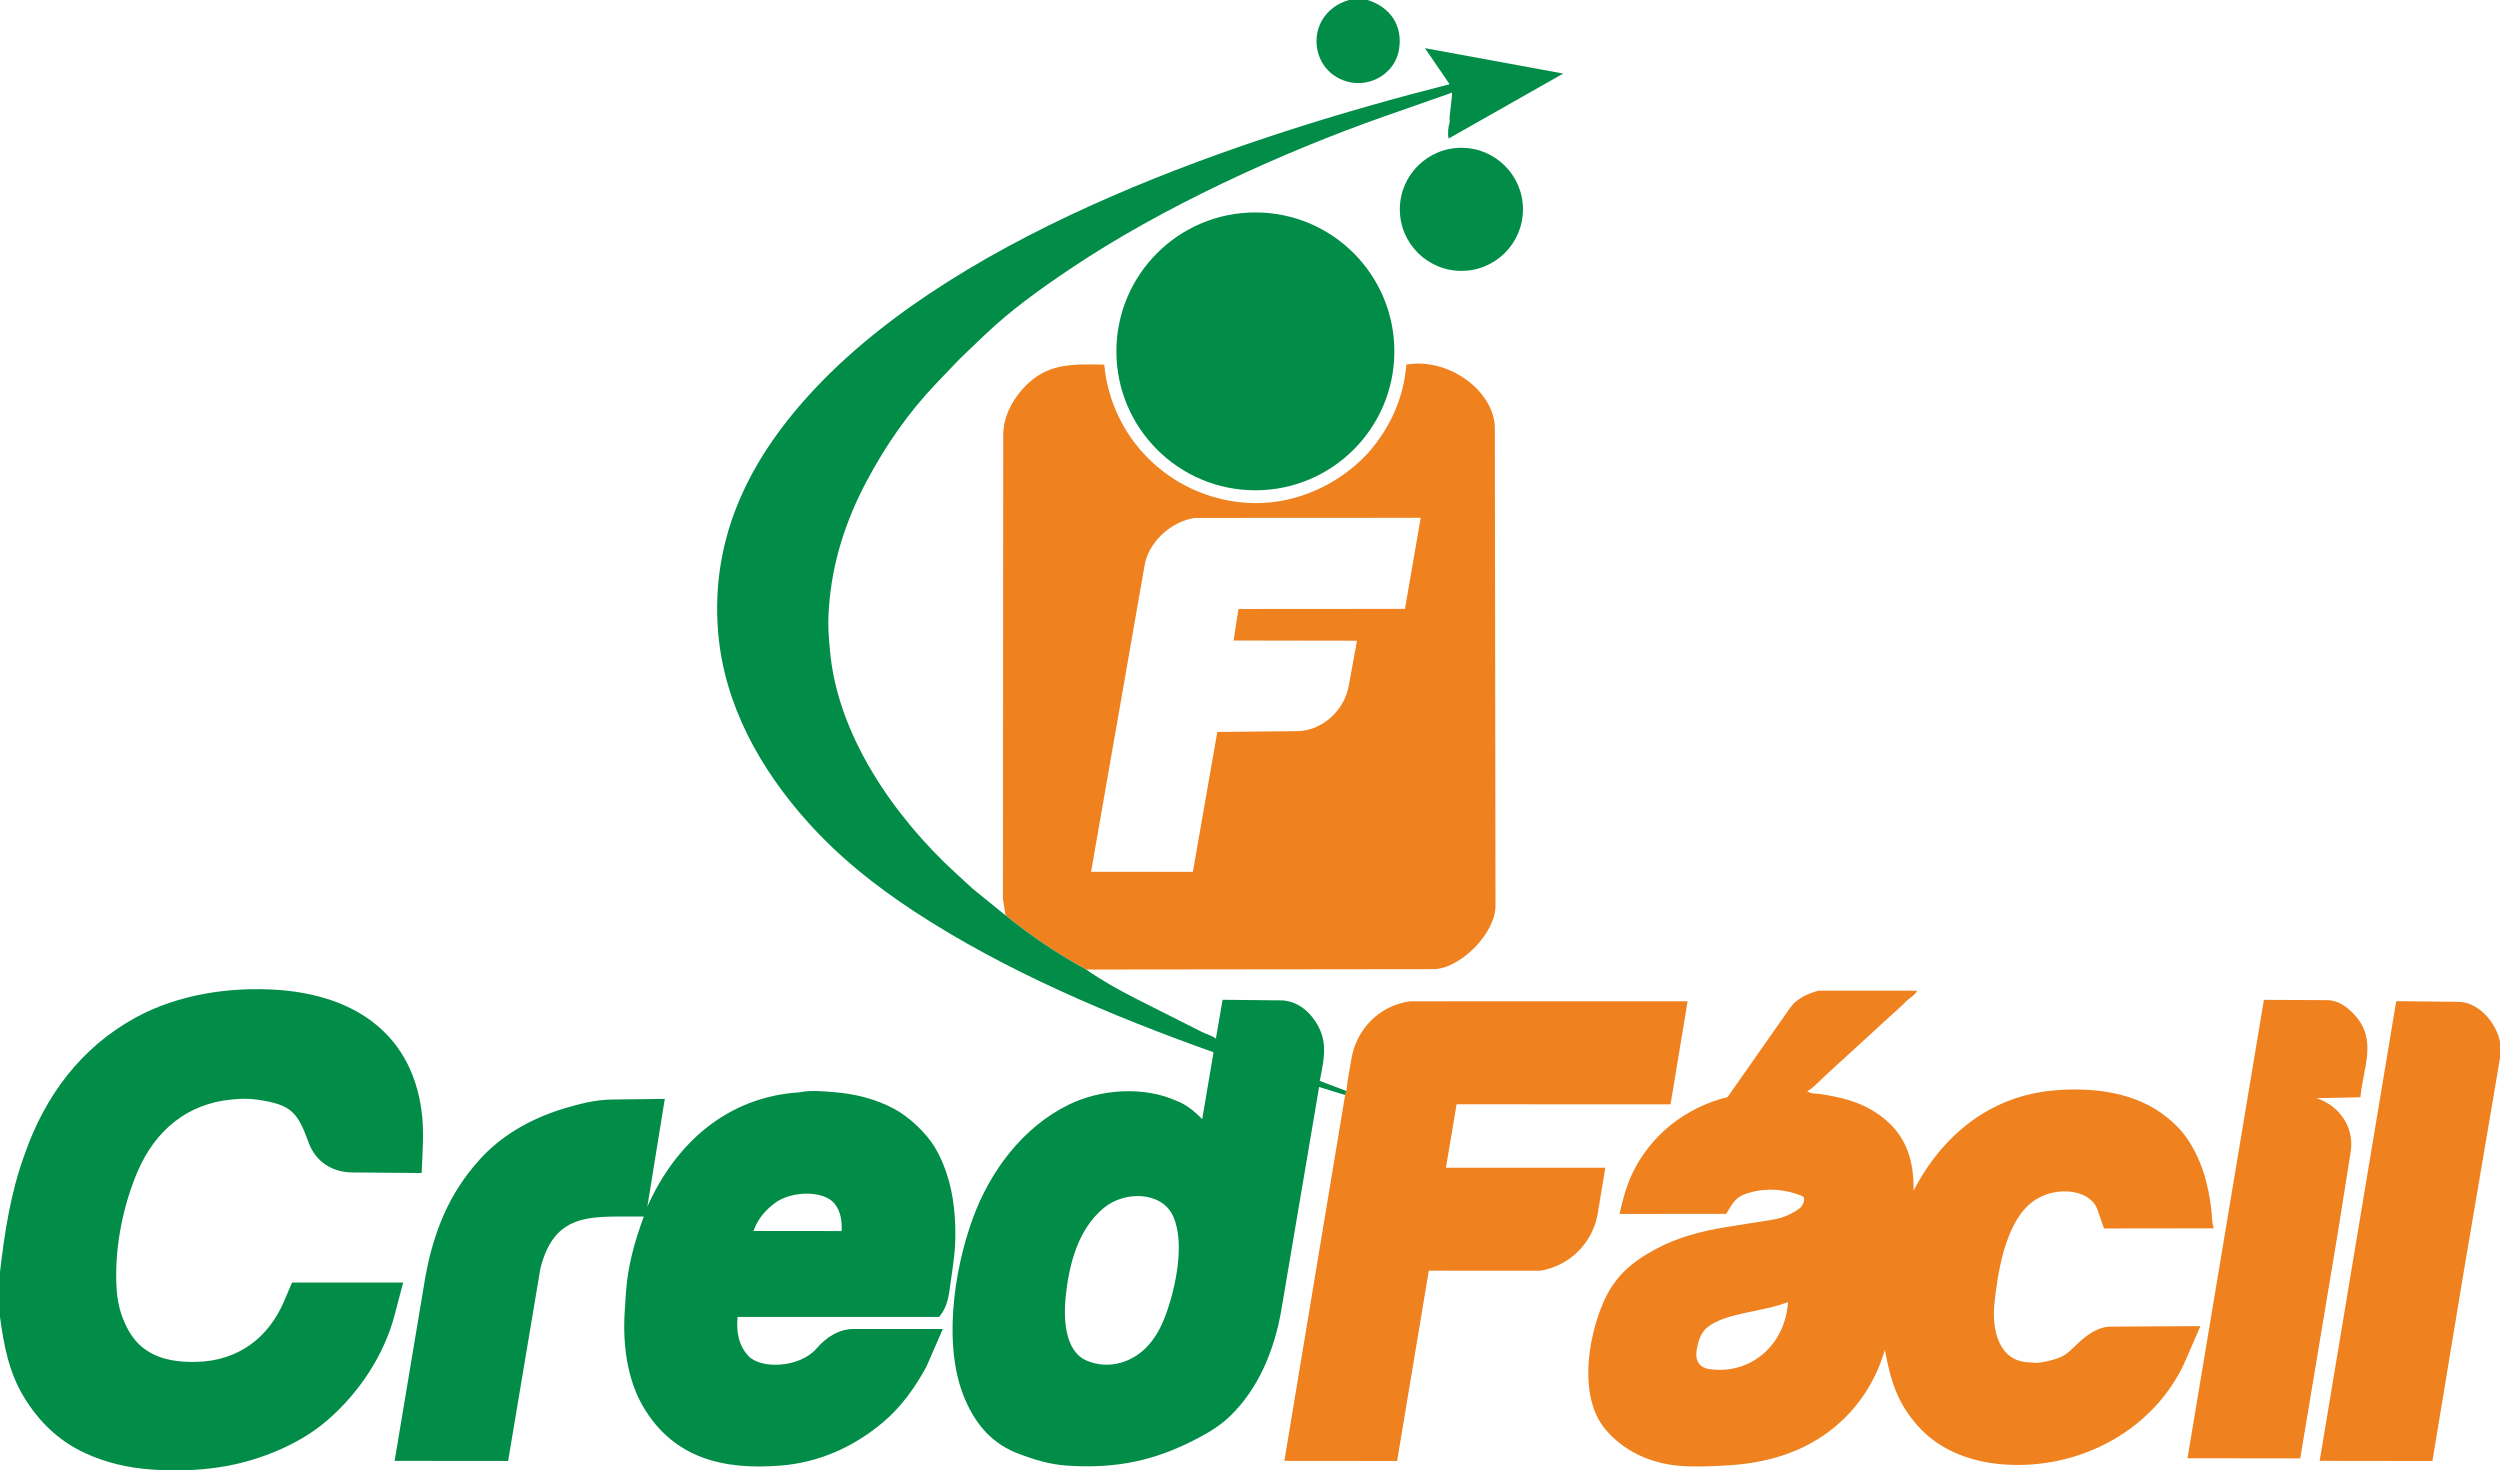
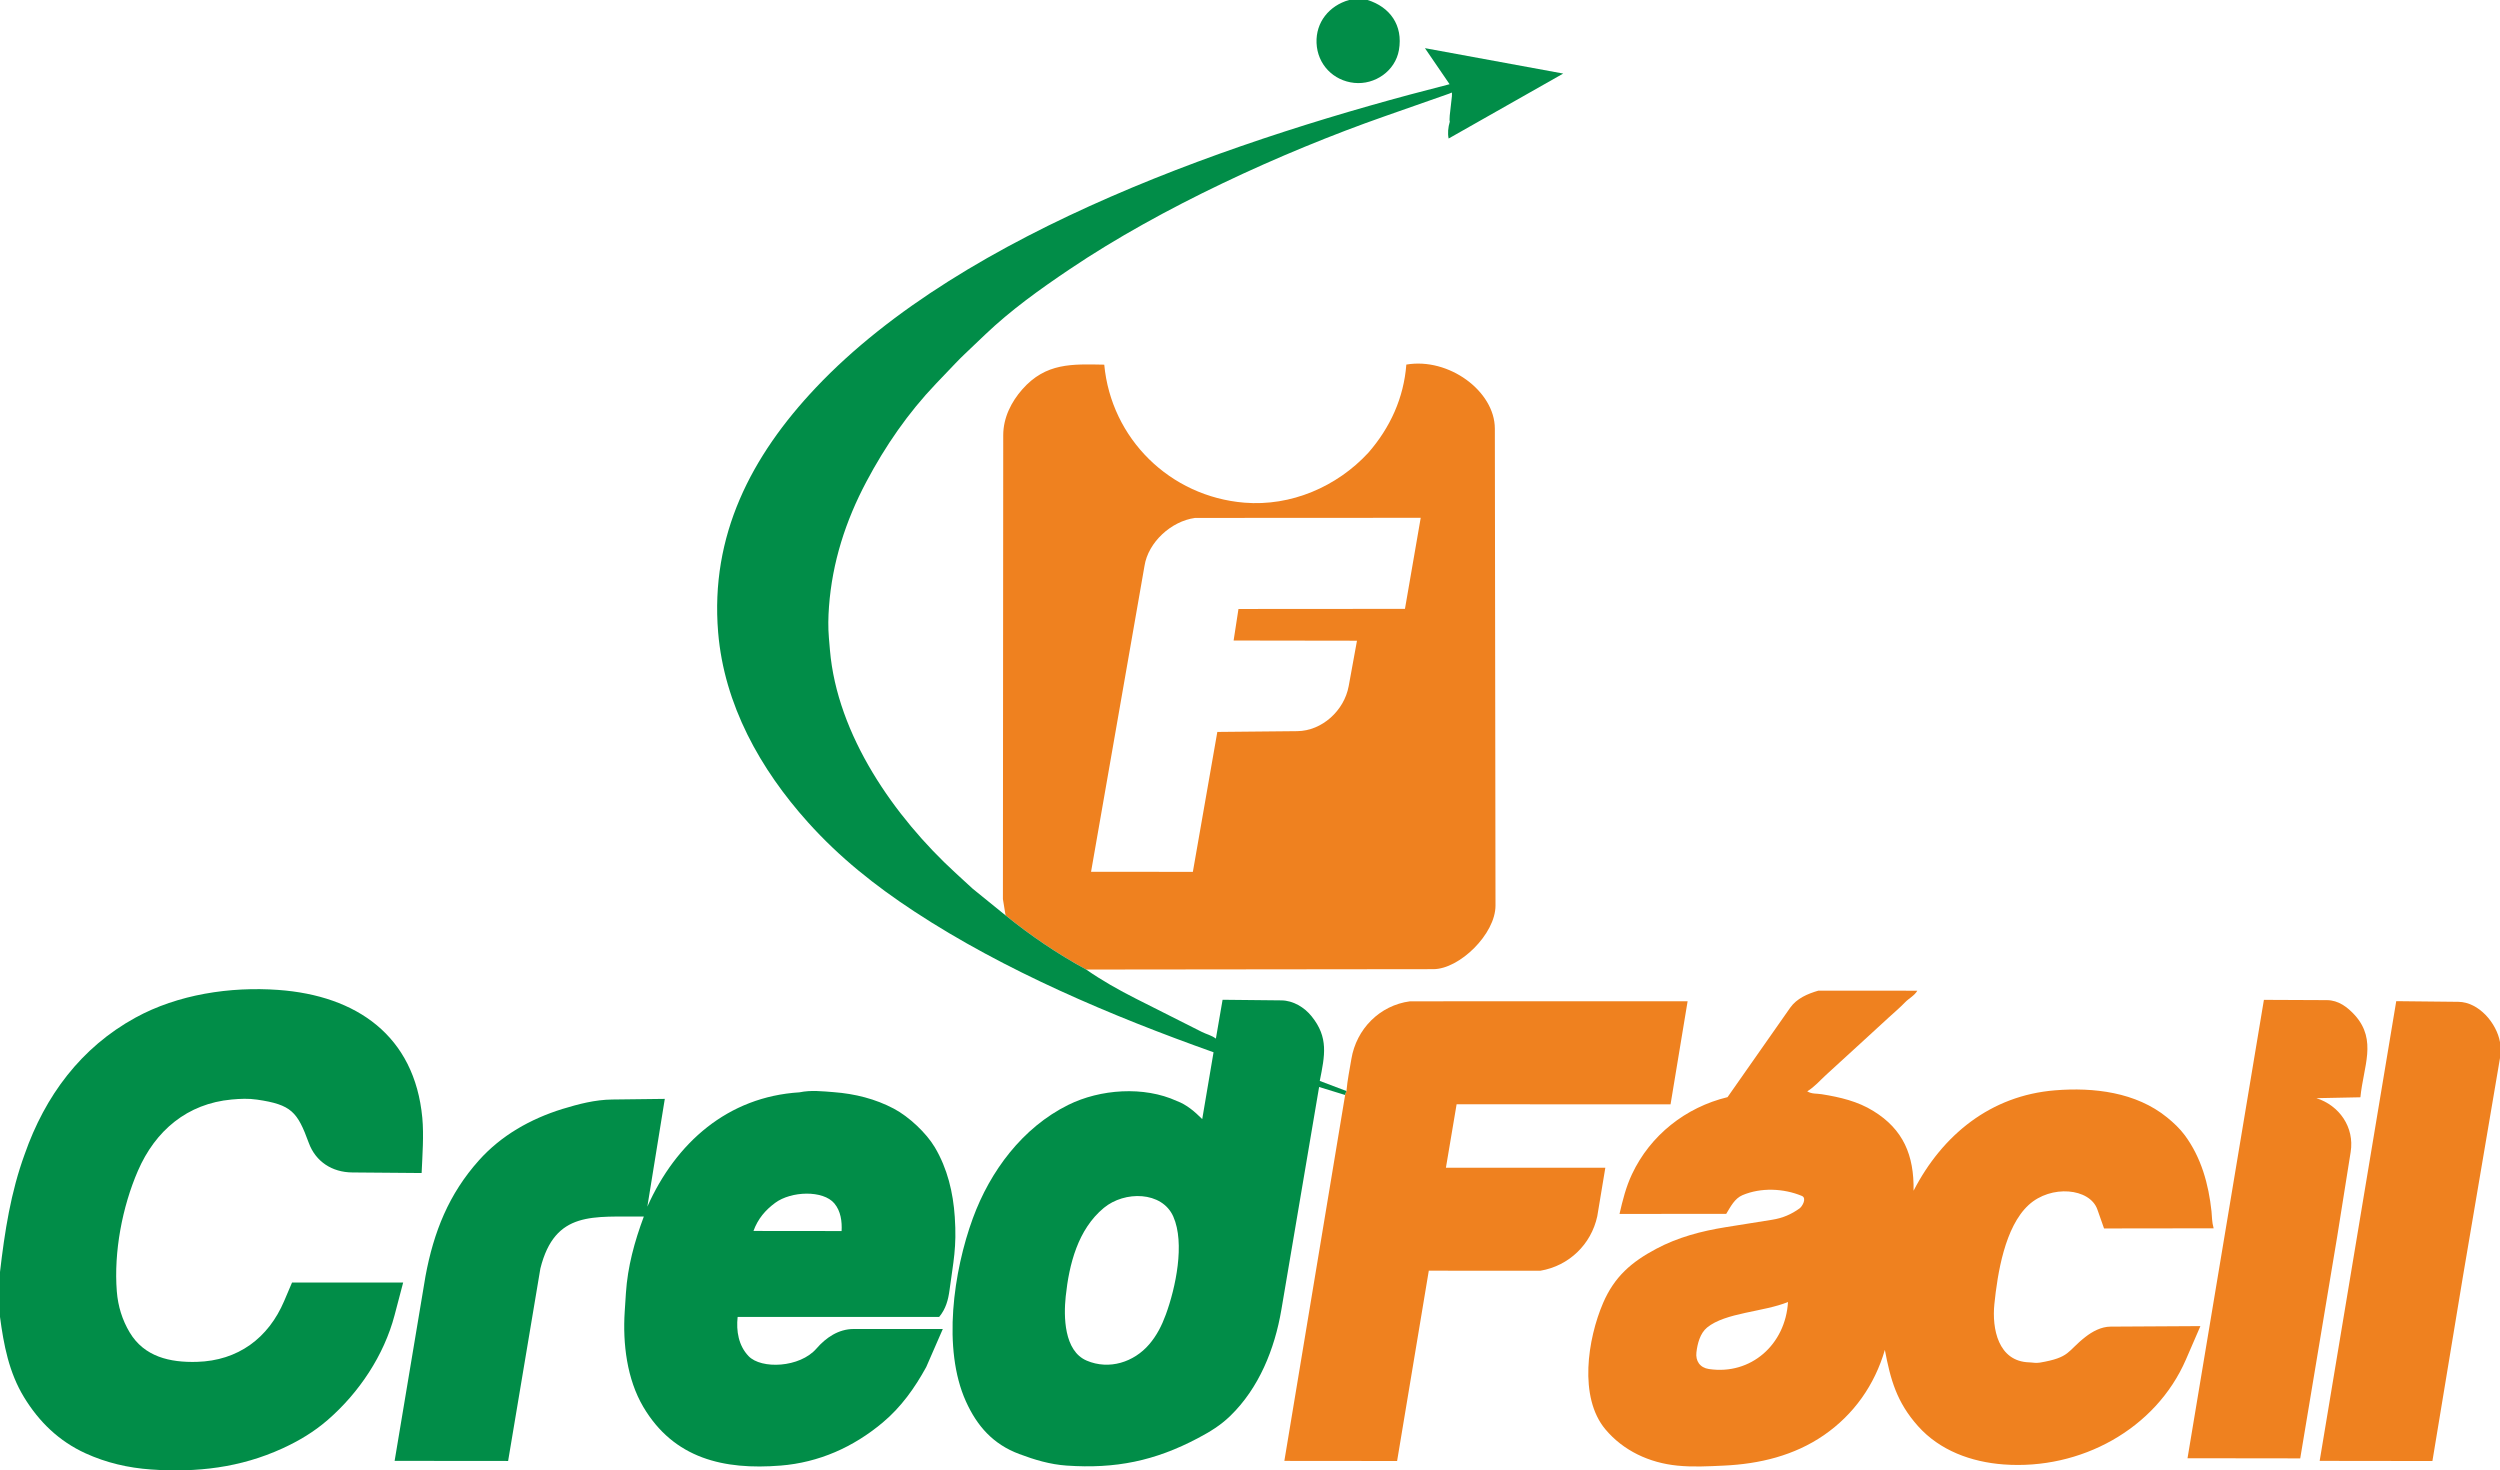
<svg xmlns="http://www.w3.org/2000/svg" id="Camada_2" data-name="Camada 2" viewBox="0 0 1890.91 1112.18">
  <defs>
    <style> .cls-1 { fill: #018d48; } .cls-2 { fill: #ef811f; } </style>
  </defs>
  <g id="Camada_1-2" data-name="Camada 1">
    <path class="cls-1" d="M1034.4,0c16.82,5.27,26.99,19.04,23.69,37.9-2.75,15.77-18.15,26.41-33.79,24.79-15.8-1.63-27.86-13.95-28.51-30.18-.63-15.63,9.47-28.19,24.62-32.52h13.99Z" />
-     <ellipse class="cls-1" cx="1105.35" cy="158.34" rx="46.57" ry="46.55" />
-     <ellipse class="cls-1" cx="949.52" cy="265.76" rx="105.12" ry="105.08" />
    <path class="cls-2" d="M821.53,733.31c-21.46-11.67-41.98-25.56-60.96-40.96l-2-12.31.24-350.83c0-13.45,6.27-25.44,14.38-34.67,17.86-20.31,37.8-19.17,62.03-18.73,5.22,55.93,49.67,99.76,106,104.39,35.15,2.89,69.91-11.97,93.75-37.78,16.56-19.02,26.78-41.44,28.73-66.67,31.98-5.5,66.91,20.03,66.95,48.44l.49,360.72c.03,21.54-27.27,48.1-47.01,48.12l-262.59.29ZM1020.08,519.08l6.29-34.47-93.31-.14,3.67-23.86,125.93-.09,11.92-68.87-170.71.09c-18.05,2.5-35.4,18.38-38.21,36.28l-40.42,231.37,77,.05,18.5-105.83,60.47-.59c18.75-.18,35.52-15.64,38.86-33.94Z" />
    <path class="cls-2" d="M1017.41,828.22c.05-1.5.93-2.23,1-3,.78-8.61,2.37-16.1,3.73-24.27,3.75-22.58,21.36-40.56,44.35-43.6l209.96-.03-12.9,77.96-161.82-.04-8.09,47.99,120.58-.02-6.11,36.78c-4.62,21.21-21.33,37.42-42.95,41.14l-84.47-.02-23.97,143.94-85.28-.08,45.97-276.74Z" />
    <path class="cls-2" d="M1890.91,788.26v11.99l-28.13,165.77-22.99,139.04-85.28-.11,57.92-347.71,46.97.5c15.59.17,28.98,16.24,31.51,30.52Z" />
    <path class="cls-2" d="M1752.09,830.63c17.22,5.5,28.86,21.92,25.87,40.69l-10.16,63.81-27.99,167.94-85.25-.11,57.78-346.7,47.62.21c8.8.04,15.65,5.29,21.35,11.58,16.75,18.94,6.26,38.56,4.02,61.9l-33.25.67Z" />
    <path class="cls-2" d="M1542.57,1030.69c23.63-3.98,20.68-8.54,34.8-19.51,5.16-4.01,11.82-7.72,18.98-7.77l67.96-.39-10.94,25.26c-22.84,52.74-79.83,83.67-137.84,79.37-24.55-1.82-48.37-10.54-64.83-29.01-16.22-18.2-20.8-35.25-25.06-57.63-7.7,26.5-23.47,48.89-46.06,64.47-22.45,15.49-48.76,21.81-75.78,23.05-11.95.55-23.35,1.19-35.18,0-21.14-2.11-40.79-11.25-54.37-27.46-20.29-24.21-13.39-68.4-1.72-95.55,8.6-20,21.57-31.05,40.14-40.94,16.35-8.71,34.09-13.43,52.52-16.38l35.29-5.64c7.73-1.23,14.32-4,20.66-8.58,2.18-1.57,5.6-7.83,1.71-9.44-13.9-5.77-30.96-6.46-44.89-.57-5.96,2.52-9.03,8.77-12.29,14.13l-80.73.08c2.43-10.5,4.86-20.33,9.43-30.05,13.88-29.53,40.65-50.61,72.29-58.29l47.34-67.58c5.01-7.16,13.36-10.65,21.29-12.95l74.92.02c-2.31,3.89-6.28,5.68-9.23,8.74-4.04,4.19-8.24,7.69-12.44,11.54l-11.98,11-11.99,10.99-12.01,10.98-11.51,10.53c-4.57,4.18-8.37,8.77-14.12,12.35,3.5,2.13,7.02,1.53,10.91,2.16,13.9,2.23,27.31,5.36,39.15,12.73,22.54,13.87,30.84,33.37,30.36,60.28,21.81-42.27,58.33-72.02,106.99-75.95,29.33-2.37,61.25,1.39,84.77,20.5,4.84,3.93,9.68,8.46,13.4,13.5,12.44,16.85,18.01,36.99,20.2,57.61.44,4.17.19,7.53,1.6,12.76l-82.88.11-5.05-14.36c-5.7-16.19-35.06-18.96-52-3.39-18.02,16.57-23.54,51.81-25.91,75.01-1.88,18.42,2.76,43.4,26.44,44.02,2.72.07,4.71.72,7.64.22ZM1292.62,1035.49c31.76,4.72,57.87-18.58,59.76-50.71-18.41,7.57-47.36,7.95-61.21,19.32-5.31,4.36-7.31,12.27-8.06,18.79-.74,6.42,2.55,11.57,9.51,12.61Z" />
    <path class="cls-1" d="M0,996.06v-33.97c3.55-30.54,8.12-60.24,18.7-89.18,15.41-44.01,42.43-80.52,83.76-103.2,32.12-17.62,71.67-23.59,108-20.97,59.17,4.27,103.14,34.61,108.96,96.76,1.22,13.02.08,28.22-.52,41.74l-52.49-.44c-15.17-.13-27.65-8.12-32.86-22.35-8.6-23.47-12.99-28.93-39.16-32.74-6.54-.95-12.64-.67-19.13-.08-33.59,3.08-57.74,23.46-70.95,53.93-11.87,27.38-18.29,61.43-15.96,91.21.87,11.16,4.12,21.65,9.75,31.05,11.01,18.39,30.35,22.84,50.87,22.25,31.05-.88,54-17.92,65.94-45.97l5.97-14.03h84.05s-6.48,24.66-6.48,24.66c-7.96,30.32-26.84,58.66-50.53,79.23-10.44,9.07-21.82,15.87-34.43,21.64-31.75,14.51-64.64,18.31-99.27,15.87-17.36-1.23-33.88-5.08-49.52-12.22-20.08-9.17-35.17-23.79-46.57-42.51s-15.33-39.58-18.14-60.7Z" />
    <path class="cls-1" d="M760.56,692.35c18.98,15.4,39.5,29.29,60.96,40.96,11.87,8.25,24.46,15.39,37.84,22.14l49.76,25.1c3.48,1.75,7.03,2.42,10.53,5.01l5.07-29.37,44.41.46c9.05.09,17.42,5.27,22.83,11.93,13.09,16.13,10.08,29.74,6.26,48.99l20.19,7.65c-.07.76-.95,1.49-1,3l-19.69-6.06-28.55,168.52c-5.06,29.88-17.05,59.32-38.64,80.26-7.41,7.19-15.35,12.01-24.43,16.81-32.72,17.31-62.35,23.29-99.25,20.77-12.71-.87-24.32-4.39-36.01-8.78-19.68-7.39-31.79-21.01-40.27-39.8-17.91-39.68-9.39-98.52,5.26-138.49,13.11-35.77,37.62-68.6,72.07-85.7,24.3-12.06,57.37-14.38,82.16-3.01,7.55,2.79,13.51,8.01,19.26,13.7l8.56-50.54c-76.99-27.38-158.09-61.66-226.28-106.48-29.89-19.64-56.57-40.85-80.51-67.49-36.02-40.08-63.39-88.92-67.92-143.65-6.06-73.21,24.85-133.18,74.01-185.17,112.49-118.98,322.73-189.6,479.23-229.41l-18.65-27.28,104.59,19.22-86.67,49.14c-.81-3.88-.43-8.31.89-12.79-1.06-2.72,2.78-22.57,1.34-21.94l-1.65.72-48.98,17.19c-78.26,27.46-169.15,69.13-238.04,115.55-22.79,15.35-44.47,30.83-64.23,49.66l-15.35,14.62c-2.57,2.45-4.61,4.49-7.06,7.06l-14.65,15.35c-21.1,22.11-38.26,46.98-52.66,74.12-15.76,29.7-25.8,60.98-28.28,94.47-.59,8.02-.75,15.71-.07,23.71l.78,9.17c5.45,64.32,48.65,126.08,95.01,168.62l13.01,11.94,24.82,20.14ZM821.9,1029.12c17.08,7.27,35.78,1.18,47.34-12.34,5.72-6.68,9.48-14.13,12.55-22.49,7.44-20.28,14.59-53.88,5.65-74.13-8.49-19.23-36.85-19.57-52.55-6.55-19.61,16.26-26.27,42.61-28.83,67.03-1.58,15.06-1.34,41.15,15.84,48.47Z" />
    <path class="cls-1" d="M590.39,1108.51c-42.79,3.44-80.7-5.21-103.84-44.42-12.37-20.96-15.61-47.87-14.04-72.03l.91-14.05c1.3-19.97,6.5-38.94,13.54-57.85-38.07.37-67.19-4.85-78.24,39.27l-24.4,145.59-85.84-.08,23.33-139.62c6.22-33.6,17.69-62.28,40.5-87.75,16.85-18.81,38.87-31.25,63.01-38.77,12.51-3.79,24.63-7.01,37.74-7.17l39.77-.48-13.2,81.51c21.54-48.39,60.88-83.11,115.09-86.47,8.8-1.8,16.99-.8,25.87-.13,16.06,1.22,31.5,5.08,45.54,12.52,11.29,5.99,24.49,18.31,30.96,29.24,9.51,16.05,13.83,34.05,15.07,52.67,1.55,23.23-1.08,33.42-3.96,55.18-.99,7.5-2.82,14.38-7.85,20.38l-152.43.02c-1.18,10.71.7,21.7,8.21,29.59,9.64,10.14,38.84,8.84,51.39-5.65,7.13-8.23,16.7-14.81,28.11-14.81h67.47s-12.55,28.78-12.55,28.78c-8.75,15.94-18.98,30.3-32.92,41.98-22.21,18.62-48.21,30.22-77.25,32.55ZM631.11,910.24c-8.58-10.22-32.71-9.38-44.79-.45-7.35,5.44-13.01,11.92-16.43,21.26l66.67.07c.4-7.18-.6-15.1-5.46-20.88Z" />
  </g>
</svg>